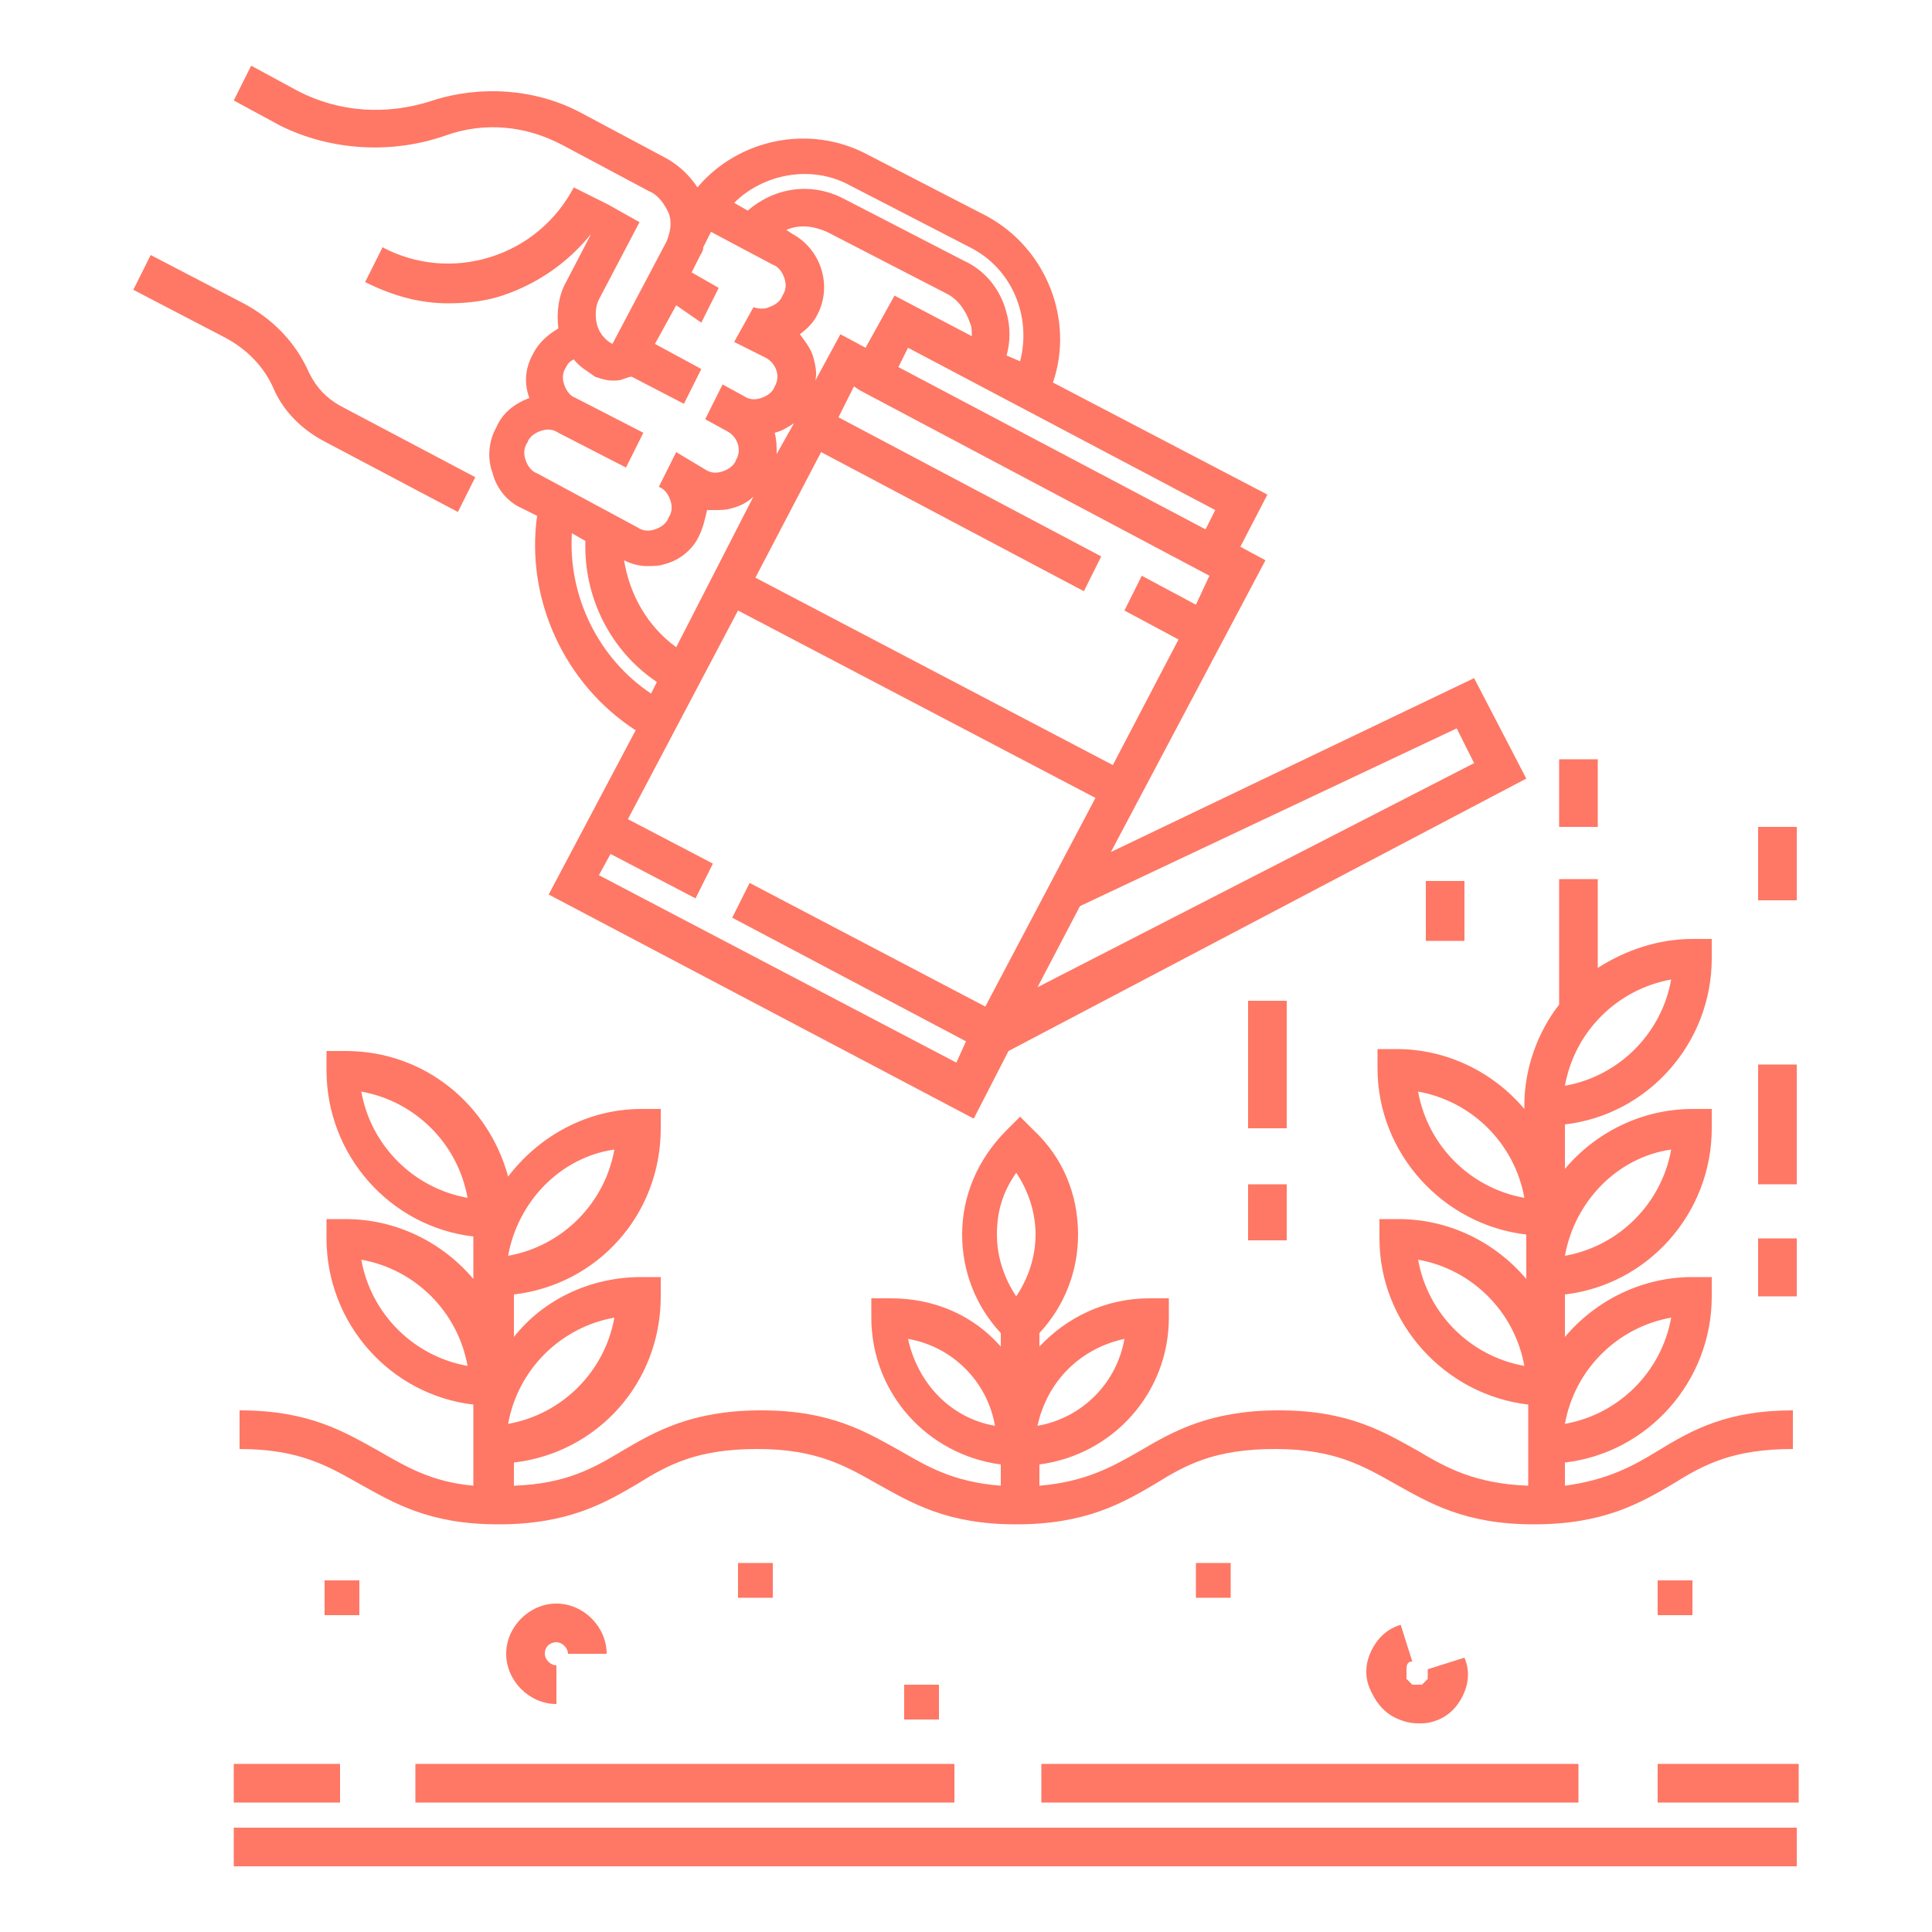
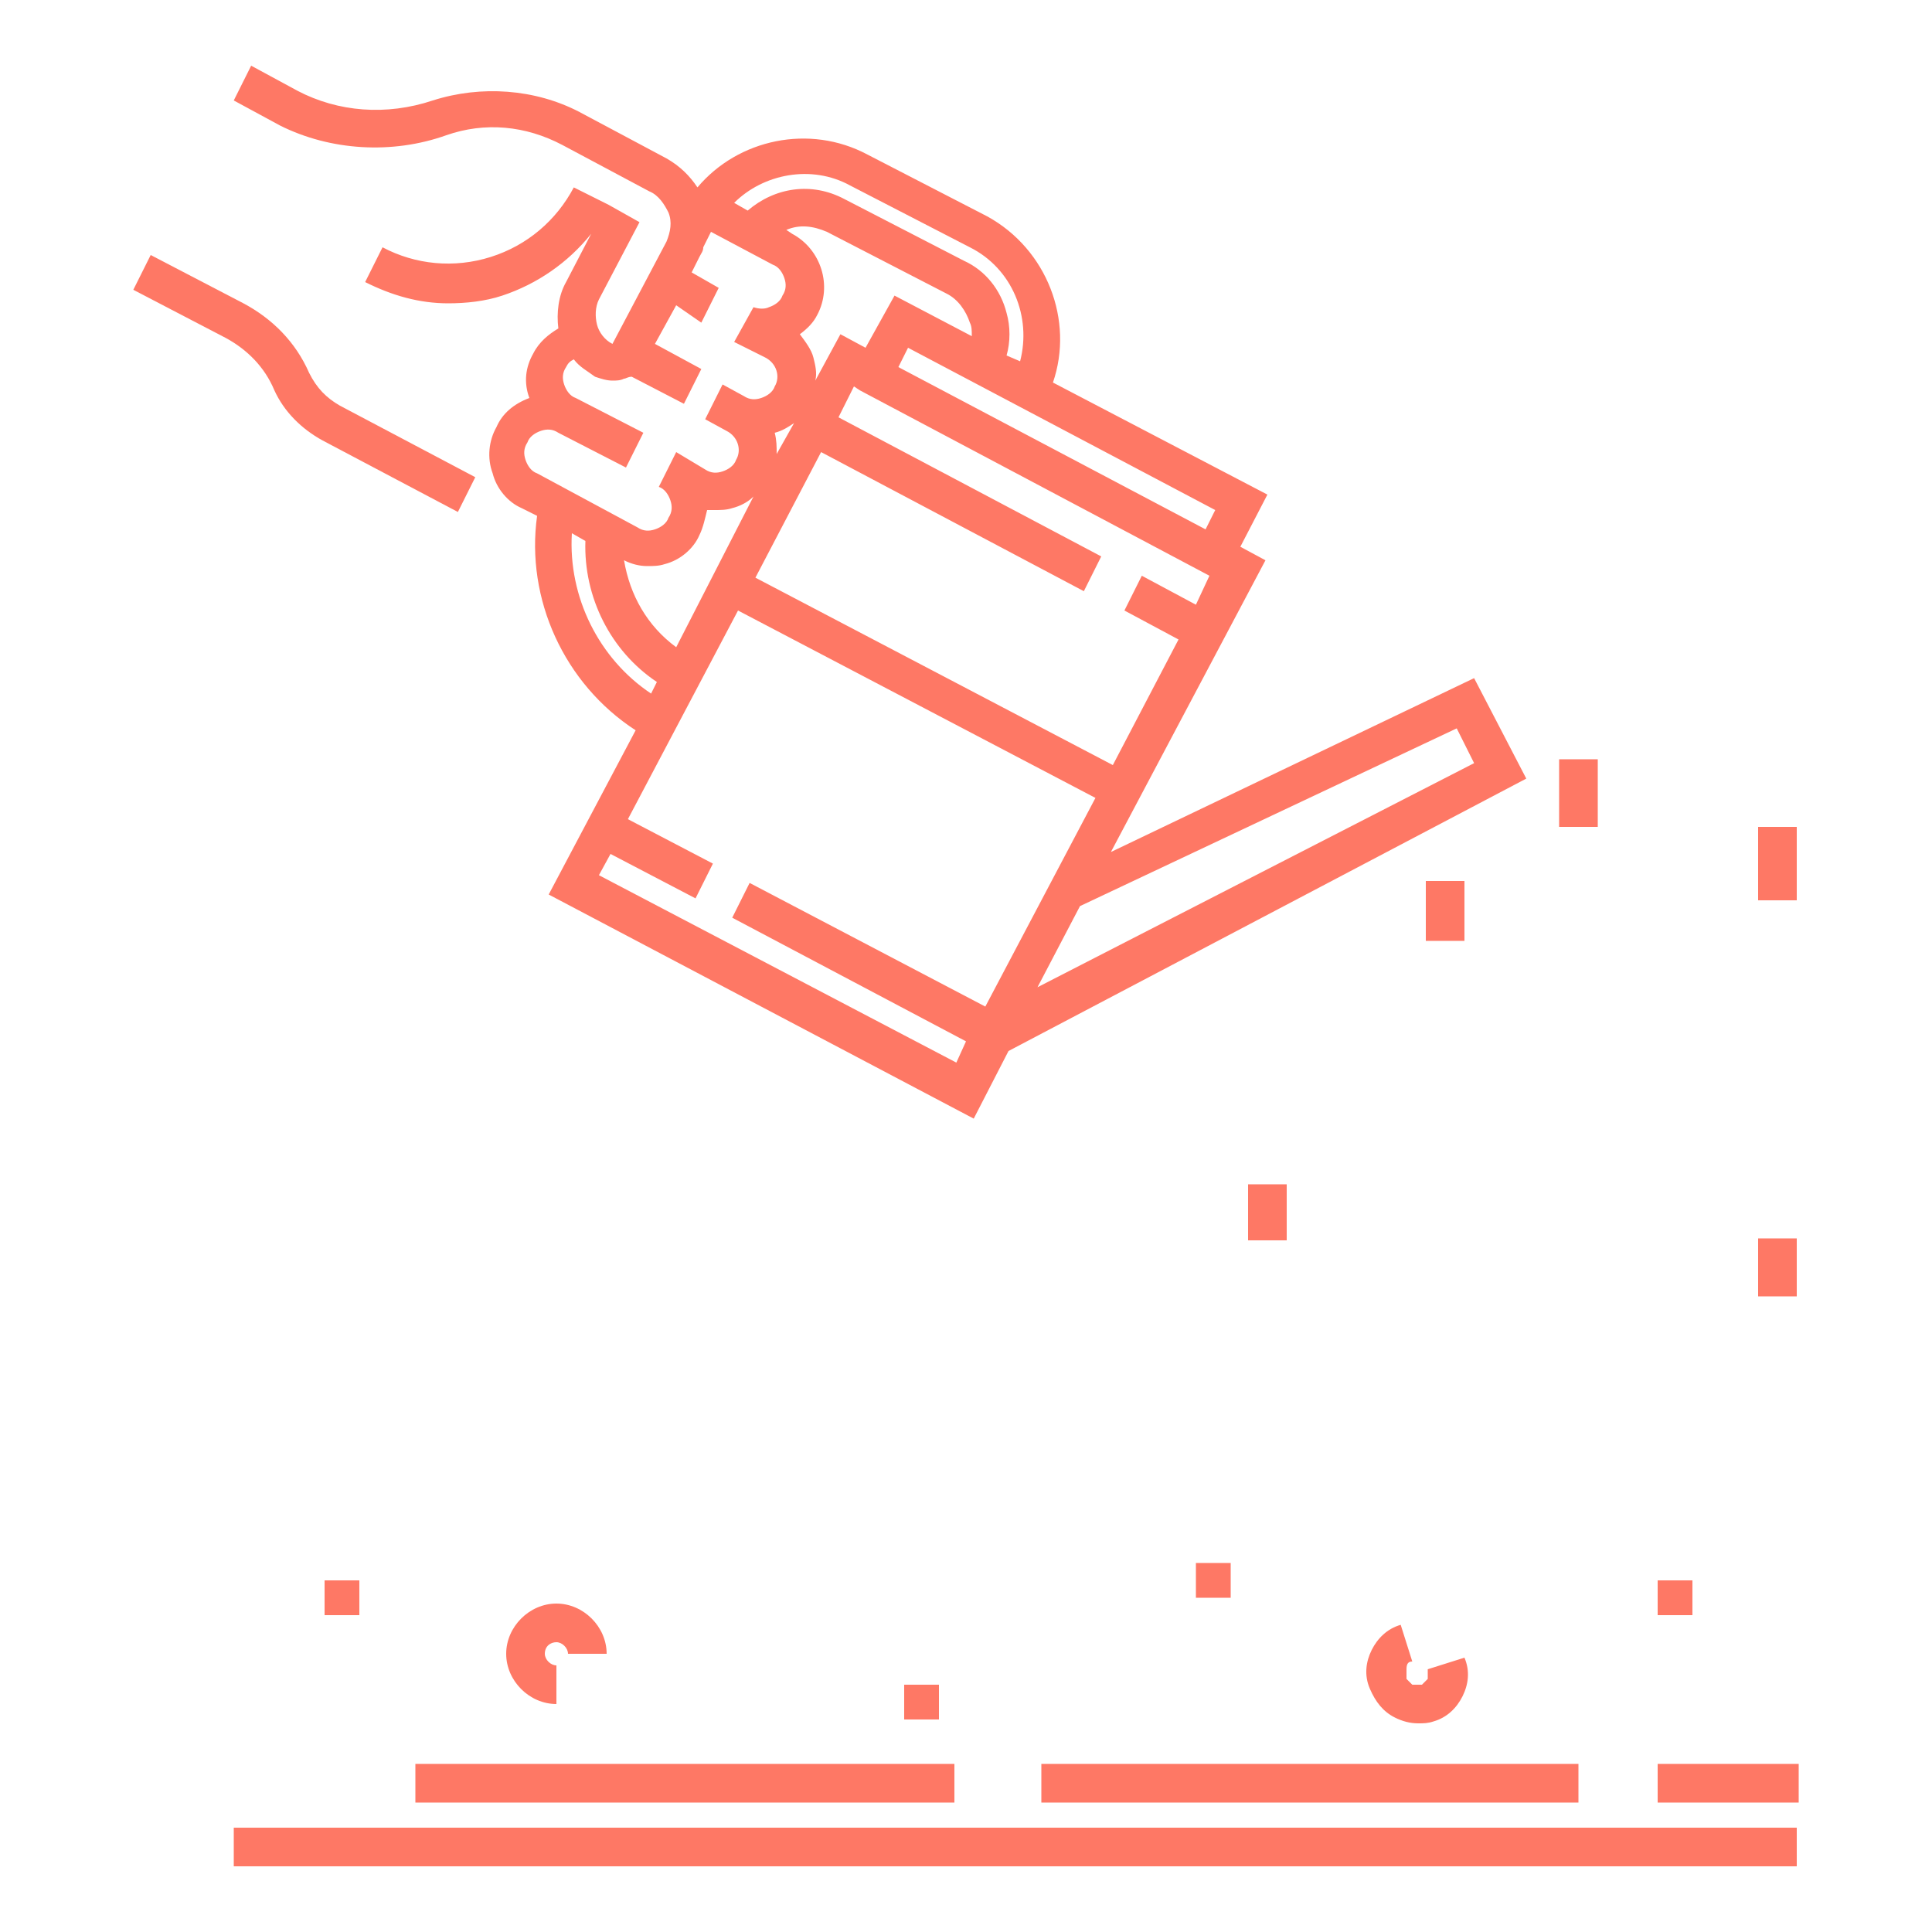
<svg xmlns="http://www.w3.org/2000/svg" version="1.1" id="Layer_1" x="0px" y="0px" viewBox="0 0 100 100" style="enable-background:new 0 0 100 100;" xml:space="preserve">
  <style type="text/css">
	.st0{fill:#FE7865;}
</style>
  <g>
    <rect x="16.8" y="81.8" class="st0" width="1.8" height="1.8" />
-     <rect x="38.2" y="80.9" class="st0" width="1.8" height="1.8" />
    <rect x="61.9" y="80.9" class="st0" width="1.8" height="1.8" />
    <rect x="85.8" y="81.8" class="st0" width="1.8" height="1.8" />
    <rect x="46.8" y="87.2" class="st0" width="1.8" height="1.8" />
    <path class="st0" d="M28.8,85c0.3,0,0.6,0.3,0.6,0.6h2c0-1.4-1.2-2.6-2.6-2.6s-2.6,1.2-2.6,2.6s1.2,2.6,2.6,2.6v-2   c-0.3,0-0.6-0.3-0.6-0.6C28.2,85.2,28.5,85,28.8,85z" />
    <path class="st0" d="M73.1,86l-0.6-1.9c-0.7,0.2-1.2,0.7-1.5,1.3c-0.3,0.6-0.4,1.3-0.1,2s0.7,1.2,1.3,1.5c0.4,0.2,0.8,0.3,1.2,0.3   c0.3,0,0.5,0,0.8-0.1c0.7-0.2,1.2-0.7,1.5-1.3c0.3-0.6,0.4-1.3,0.1-2l-1.9,0.6c0,0.2,0,0.3,0,0.5c-0.1,0.1-0.2,0.2-0.3,0.3   c-0.2,0-0.3,0-0.5,0c-0.1-0.1-0.2-0.2-0.3-0.3c0-0.2,0-0.3,0-0.5C72.8,86.1,72.9,86,73.1,86z" />
-     <path class="st0" d="M85.8,75.1c-1.3,0.8-2.6,1.5-4.8,1.8v-1.2c4.3-0.5,7.6-4.2,7.6-8.6v-1h-1c-2.6,0-5,1.2-6.6,3.1V67   c4.3-0.5,7.6-4.2,7.6-8.6v-1h-1c-2.6,0-5,1.2-6.6,3.1v-2.3c4.3-0.5,7.6-4.2,7.6-8.6v-1h-1c-1.8,0-3.5,0.6-4.9,1.5v-4.6h-2v6.5   c-1.1,1.4-1.8,3.3-1.8,5.2v0.2c-1.6-1.9-4-3.1-6.6-3.1l-1,0v1c0,4.4,3.4,8.1,7.7,8.6v1.2c0,0.3,0,0.6,0,0.9v0.2   c-1.6-1.9-4-3.1-6.6-3.1h-1v1c0,4.4,3.4,8.1,7.7,8.6v1.2c0,0.3,0,0.6,0,0.9v1h0v1.1c-2.7-0.1-4.2-0.9-5.7-1.8   c-1.8-1-3.6-2.1-7.2-2.1c-3.6,0-5.5,1.1-7.2,2.1c-1.4,0.8-2.8,1.6-5.2,1.8v-1v-0.1c3.8-0.5,6.7-3.7,6.7-7.6v-1h-1   c-2.3,0-4.3,1-5.7,2.5v-0.7c1.3-1.4,2-3.2,2-5.1c0-2.1-0.8-4-2.3-5.4l-0.7-0.7l-0.7,0.7c-1.5,1.5-2.3,3.4-2.3,5.4   c0,1.9,0.7,3.7,2,5.1v0.7c-1.4-1.6-3.4-2.5-5.7-2.5h-1v1c0,3.9,2.9,7.1,6.7,7.6v0.1v1c-2.5-0.2-3.8-1-5.2-1.8   c-1.8-1-3.6-2.1-7.2-2.1c-3.6,0-5.5,1.1-7.2,2.1c-1.5,0.9-2.9,1.7-5.6,1.8v-1.2c4.3-0.5,7.6-4.1,7.6-8.6v-1h-1   c-2.7,0-5.1,1.2-6.6,3.1V67c4.3-0.5,7.6-4.1,7.6-8.6v-1h-1c-2.8,0-5.3,1.4-6.9,3.5c-1-3.7-4.3-6.5-8.4-6.5l-1,0v1   c0,4.4,3.3,8.1,7.6,8.6V66v0.2c-1.6-1.9-4-3.1-6.6-3.1h-1v1c0,4.4,3.3,8.1,7.6,8.6v2.1v1v1.1c-2.2-0.2-3.5-1-4.9-1.8   c-1.8-1-3.6-2.1-7.2-2.1v2c3.1,0,4.6,0.9,6.2,1.8c1.8,1,3.6,2.1,7.2,2.1c3.6,0,5.5-1.1,7.2-2.1c1.6-1,3.1-1.8,6.2-1.8   c3.1,0,4.6,0.9,6.2,1.8c1.8,1,3.6,2.1,7.2,2.1c3.6,0,5.5-1.1,7.2-2.1c1.6-1,3.1-1.8,6.2-1.8c3.1,0,4.6,0.9,6.2,1.8   c1.8,1,3.6,2.1,7.2,2.1c3.6,0,5.5-1.1,7.2-2.1c1.6-1,3.1-1.8,6.2-1.8v-2C89.4,73,87.6,74,85.8,75.1z M86.5,68.2   c-0.5,2.8-2.7,5-5.5,5.5C81.5,70.9,83.7,68.7,86.5,68.2z M86.5,59.5c-0.5,2.8-2.7,5-5.5,5.5C81.5,62.2,83.7,59.9,86.5,59.5z    M86.5,50.7c-0.5,2.8-2.7,5-5.5,5.5C81.5,53.4,83.7,51.2,86.5,50.7z M73.4,56.5c2.8,0.5,5,2.7,5.5,5.5   C76.1,61.5,73.9,59.3,73.4,56.5z M73.4,65.2c2.8,0.5,5,2.7,5.5,5.5C76.1,70.2,73.9,68,73.4,65.2z M58.2,69.3   c-0.4,2.3-2.2,4.1-4.5,4.5C54.2,71.5,55.9,69.8,58.2,69.3z M47,69.3c2.3,0.4,4.1,2.2,4.5,4.5C49.2,73.4,47.5,71.6,47,69.3z    M31.8,68.2c-0.5,2.8-2.7,5-5.5,5.5C26.8,70.9,29,68.7,31.8,68.2z M31.8,59.5c-0.5,2.8-2.7,5-5.5,5.5C26.8,62.2,29,59.9,31.8,59.5z    M18.7,56.5c2.8,0.5,5,2.7,5.5,5.5C21.4,61.5,19.2,59.3,18.7,56.5z M18.7,65.2c2.8,0.5,5,2.7,5.5,5.5C21.4,70.2,19.2,68,18.7,65.2z    M52.6,67.1c-0.6-0.9-1-2-1-3.2s0.3-2.2,1-3.2c0.6,0.9,1,2,1,3.2S53.2,66.2,52.6,67.1z" />
    <rect x="85.8" y="91.3" class="st0" width="7.3" height="2" />
    <rect x="53.9" y="91.3" class="st0" width="27.8" height="2" />
    <rect x="21.5" y="91.3" class="st0" width="27.9" height="2" />
-     <rect x="12.1" y="91.3" class="st0" width="5.5" height="2" />
    <rect x="12.1" y="94.6" class="st0" width="80.9" height="2" />
    <path class="st0" d="M14.2,20.2c0.5,1.1,1.4,2,2.5,2.6l7,3.7l0.9-1.8l-7-3.7c-0.7-0.4-1.2-0.9-1.6-1.7c-0.7-1.6-1.9-2.8-3.4-3.6   l-4.8-2.5L6.9,15l4.8,2.5C12.8,18.1,13.7,19,14.2,20.2z" />
    <path class="st0" d="M23.1,7c2-0.7,4.1-0.5,6,0.5l4.5,2.4c0.5,0.2,0.8,0.7,1,1.1c0.2,0.5,0.1,1-0.1,1.5l-2.8,5.3   c-0.4-0.2-0.7-0.6-0.8-1c-0.1-0.4-0.1-0.9,0.1-1.3l2.1-4l-1.6-0.9c0,0,0,0,0,0l-1.8-0.9c-0.9,1.7-2.4,3-4.3,3.6   c-1.9,0.6-3.9,0.4-5.6-0.5l-0.9,1.8c1.4,0.7,2.8,1.1,4.3,1.1c0.9,0,1.9-0.1,2.8-0.4c1.8-0.6,3.4-1.7,4.6-3.2l-1.3,2.5   c-0.4,0.7-0.5,1.6-0.4,2.4c-0.5,0.3-1,0.7-1.3,1.3c-0.4,0.7-0.5,1.5-0.2,2.3c-0.8,0.3-1.4,0.8-1.7,1.5c-0.4,0.7-0.5,1.6-0.2,2.4   c0.2,0.8,0.8,1.5,1.5,1.8l0.8,0.4c-0.6,4.3,1.4,8.7,5.1,11.1l-4.5,8.5l22,11.6l1.8-3.5L79,40.3l-2.7-5.2l-18.8,9l8-15.1l-1.3-0.7   l1.4-2.7l-11.1-5.8c1.1-3.2-0.3-6.9-3.4-8.6l-6.2-3.2c-3-1.6-6.7-0.8-8.8,1.7c-0.4-0.6-0.9-1.1-1.6-1.5l-4.5-2.4   c-2.3-1.2-5.1-1.4-7.6-0.6c-2.4,0.8-4.9,0.6-7-0.5L13,3.4l-0.9,1.8l2.4,1.3C17.1,7.8,20.3,8,23.1,7z M29.6,27.6l0.7,0.4   c-0.1,2.9,1.3,5.7,3.7,7.3l-0.3,0.6C31,34.1,29.4,30.9,29.6,27.6z M32.3,29c0.4,0.2,0.8,0.3,1.2,0.3c0.3,0,0.6,0,0.9-0.1   c0.8-0.2,1.5-0.8,1.8-1.5c0.2-0.4,0.3-0.9,0.4-1.3c0.1,0,0.3,0,0.4,0c0.3,0,0.6,0,0.9-0.1c0.4-0.1,0.8-0.3,1.1-0.6L35,33.5   C33.5,32.4,32.6,30.8,32.3,29z M51,52.1l-12.2-6.4l-0.9,1.8L50,53.9L49.5,55L31,45.3l0.6-1.1l4.4,2.3l0.9-1.8l-4.4-2.3l5.7-10.8   l18.5,9.7L51,52.1z M75.4,37.7l0.9,1.8L53.7,51.1l2.2-4.2L75.4,37.7z M61.9,31.3l-2.8-1.5l-0.9,1.8l2.8,1.5l-3.4,6.5l-18.5-9.7   l3.4-6.5l13.6,7.2l0.9-1.8l-13.6-7.2l0.8-1.6l0.3,0.2l18.1,9.6L61.9,31.3z M42.1,18.5c-0.1-0.4-0.4-0.8-0.7-1.2   c0.4-0.3,0.7-0.6,0.9-1c0.8-1.5,0.2-3.4-1.3-4.2l-0.3-0.2c0.7-0.3,1.4-0.2,2.1,0.1l6.2,3.2c0.6,0.3,1,0.9,1.2,1.5   c0.1,0.2,0.1,0.4,0.1,0.7l-4-2.1L44.8,18l-1.3-0.7l-1.3,2.4C42.3,19.3,42.2,18.9,42.1,18.5z M41.1,21.9l-0.9,1.6   c0-0.4,0-0.7-0.1-1.1C40.5,22.3,40.8,22.1,41.1,21.9z M62.9,26.4l-0.5,1L46.5,19l0.5-1L62.9,26.4z M44,9.6l6.2,3.2   c2.2,1.1,3.2,3.6,2.6,5.9l-0.7-0.3c0.2-0.7,0.2-1.5,0-2.2c-0.3-1.2-1.1-2.2-2.2-2.7l-6.2-3.2c-1.7-0.9-3.6-0.6-5,0.6L38,10.5   C39.5,9,42,8.5,44,9.6z M36.3,16.7l0.9-1.8l-1.4-0.8l0.4-0.8c0.1-0.2,0.2-0.3,0.2-0.5l0.4-0.8l3.2,1.7c0.3,0.1,0.5,0.4,0.6,0.7   c0.1,0.3,0.1,0.6-0.1,0.9c-0.1,0.3-0.4,0.5-0.7,0.6C39.6,16,39.3,16,39,15.9l0,0l0,0l0,0l-0.5,0.9l-0.5,0.9l1.6,0.8   c0.6,0.3,0.8,1,0.5,1.5c-0.1,0.3-0.4,0.5-0.7,0.6c-0.3,0.1-0.6,0.1-0.9-0.1c0,0,0,0,0,0l-1.1-0.6l-0.9,1.8l1.1,0.6   c0.6,0.3,0.8,1,0.5,1.5c-0.1,0.3-0.4,0.5-0.7,0.6c-0.3,0.1-0.6,0.1-0.9-0.1L35,23.4l-0.9,1.8c0.3,0.1,0.5,0.4,0.6,0.7   c0.1,0.3,0.1,0.6-0.1,0.9c-0.1,0.3-0.4,0.5-0.7,0.6c-0.3,0.1-0.6,0.1-0.9-0.1l-5.2-2.8c-0.3-0.1-0.5-0.4-0.6-0.7   c-0.1-0.3-0.1-0.6,0.1-0.9c0.1-0.3,0.4-0.5,0.7-0.6c0.3-0.1,0.6-0.1,0.9,0.1l3.5,1.8l0.9-1.8l-3.5-1.8c-0.3-0.1-0.5-0.4-0.6-0.7   c-0.1-0.3-0.1-0.6,0.1-0.9c0.1-0.2,0.2-0.3,0.4-0.4c0.3,0.4,0.7,0.6,1.1,0.9c0.3,0.1,0.6,0.2,0.9,0.2c0.2,0,0.4,0,0.6-0.1   c0.1,0,0.2-0.1,0.4-0.1l2.7,1.4l0.9-1.8l-2.4-1.3l1.1-2L36.3,16.7z" />
-     <rect x="64.6" y="51.8" class="st0" width="2" height="6.6" />
    <rect x="80.7" y="39.3" class="st0" width="2" height="3.5" />
    <rect x="64.6" y="61.3" class="st0" width="2" height="2.9" />
    <rect x="73.8" y="45.6" class="st0" width="2" height="3.1" />
-     <rect x="91" y="55.1" class="st0" width="2" height="6.2" />
    <rect x="91" y="64.1" class="st0" width="2" height="3" />
    <rect x="91" y="42.8" class="st0" width="2" height="3.8" />
  </g>
</svg>